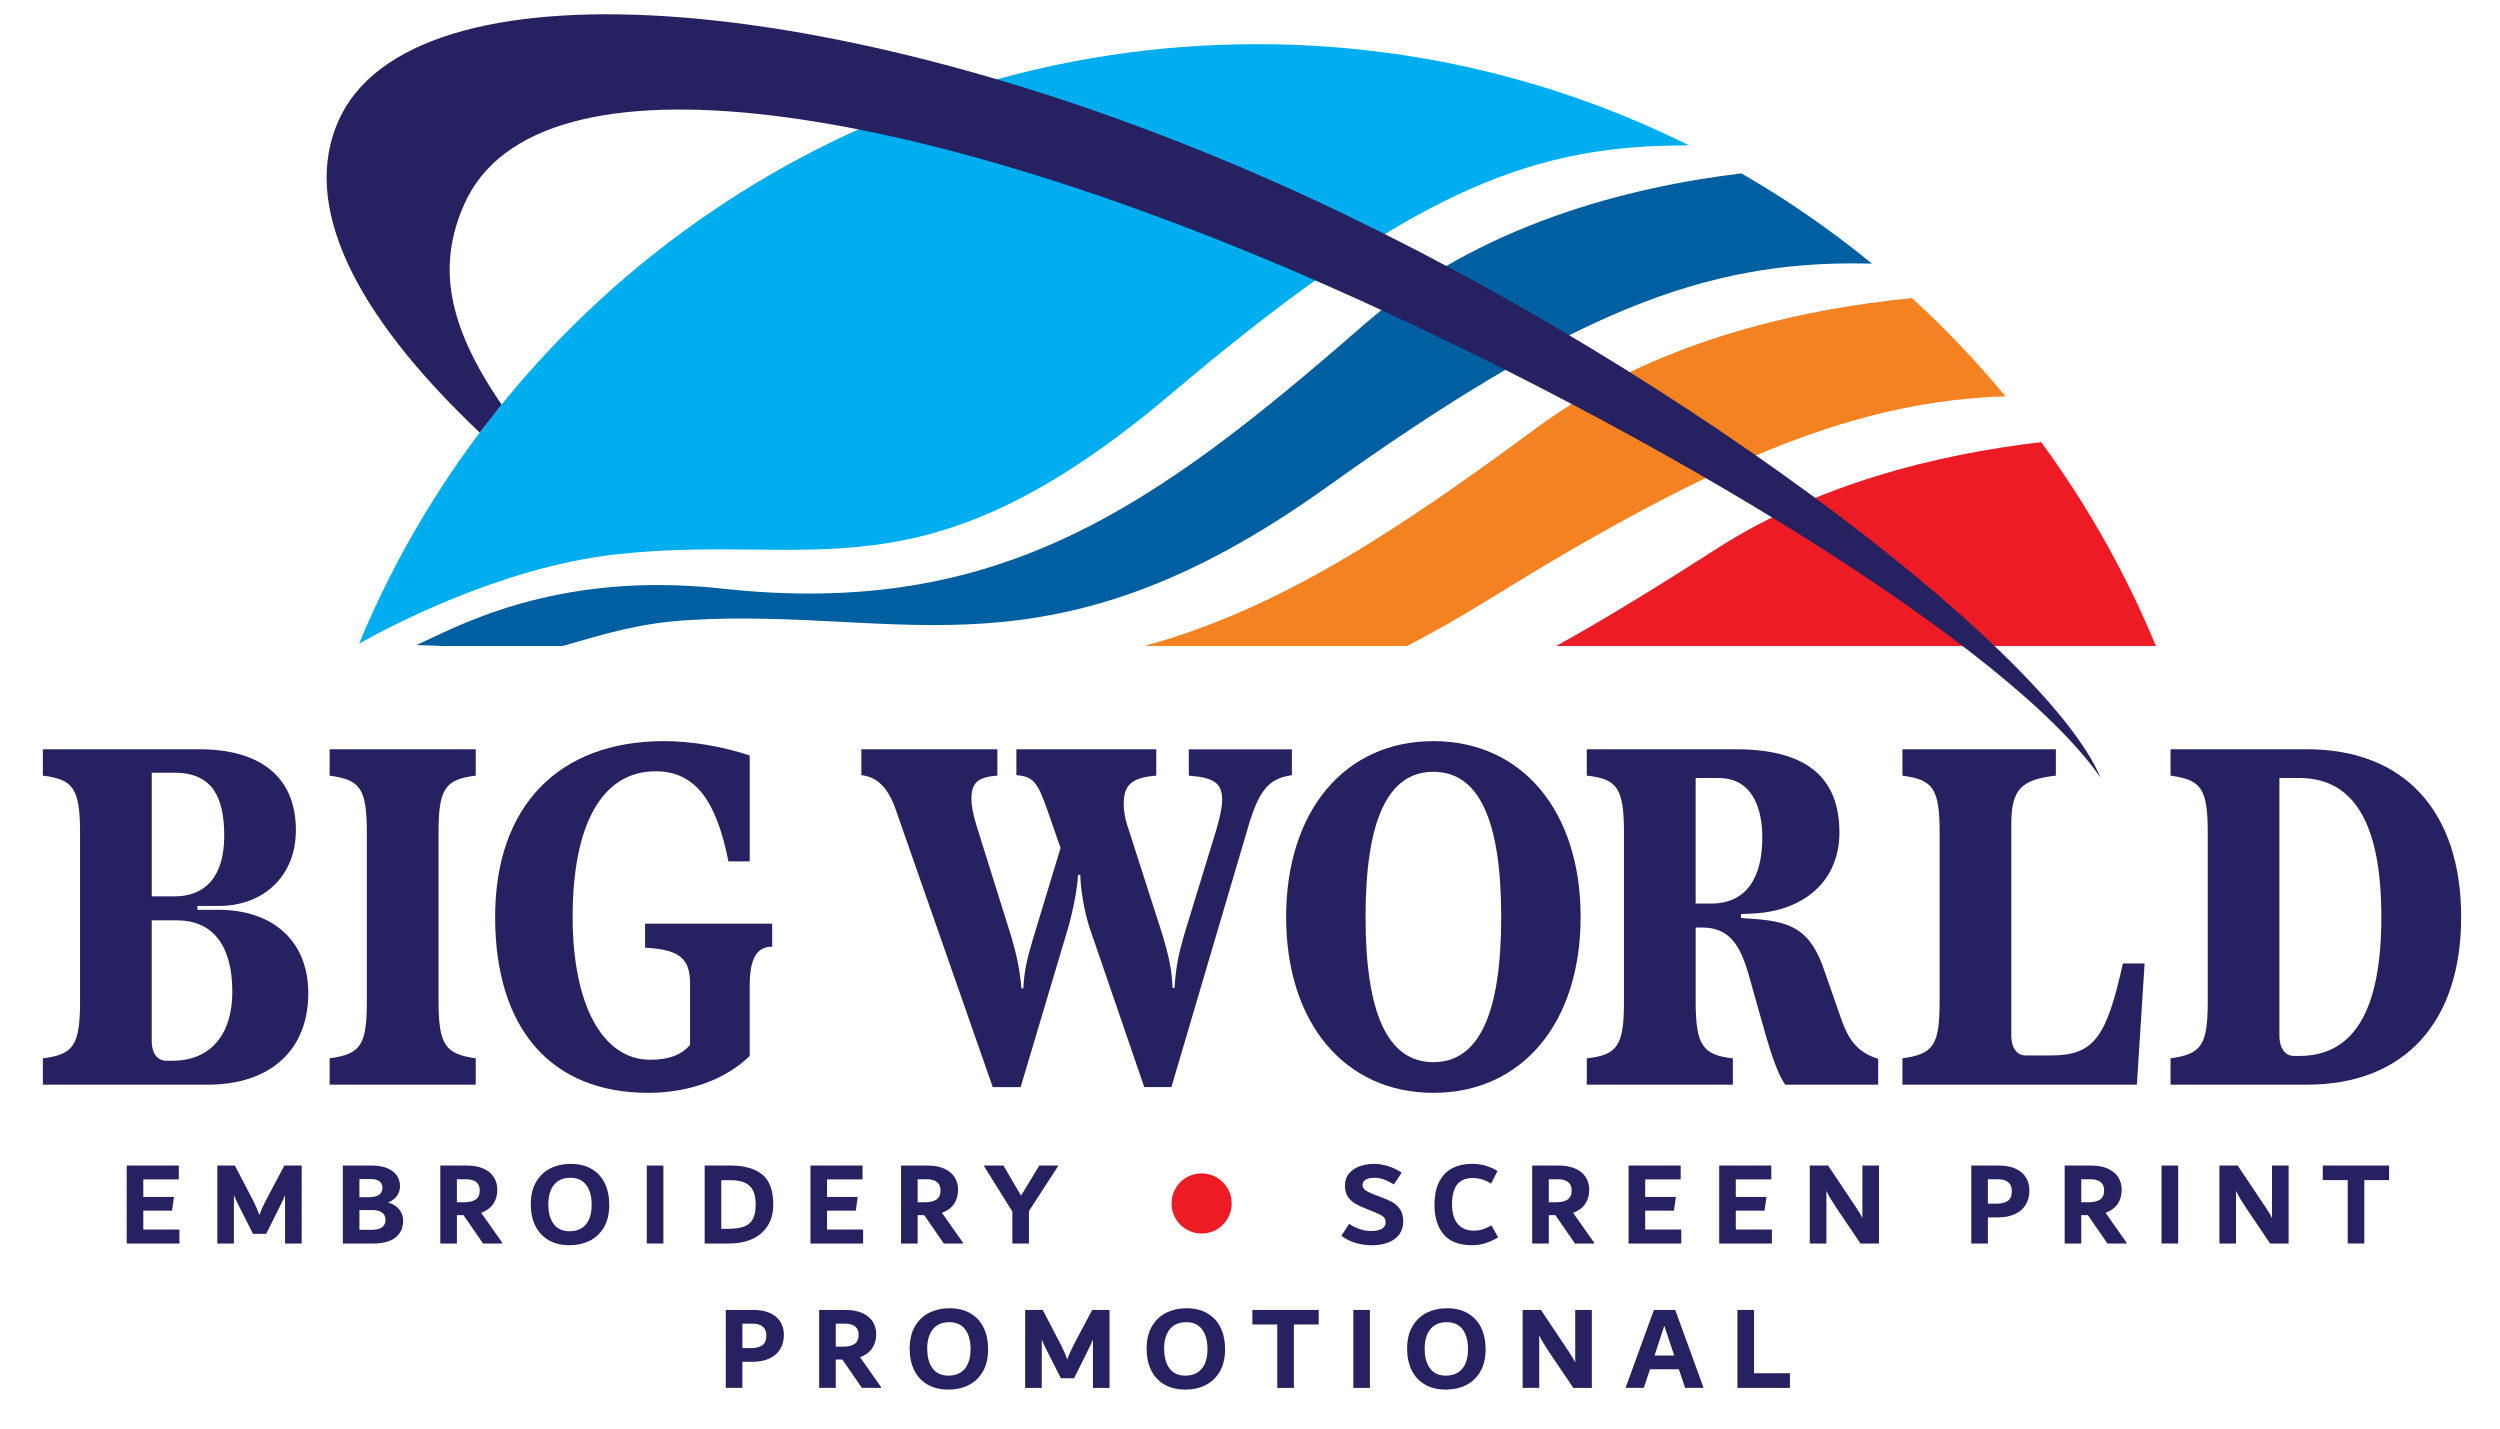
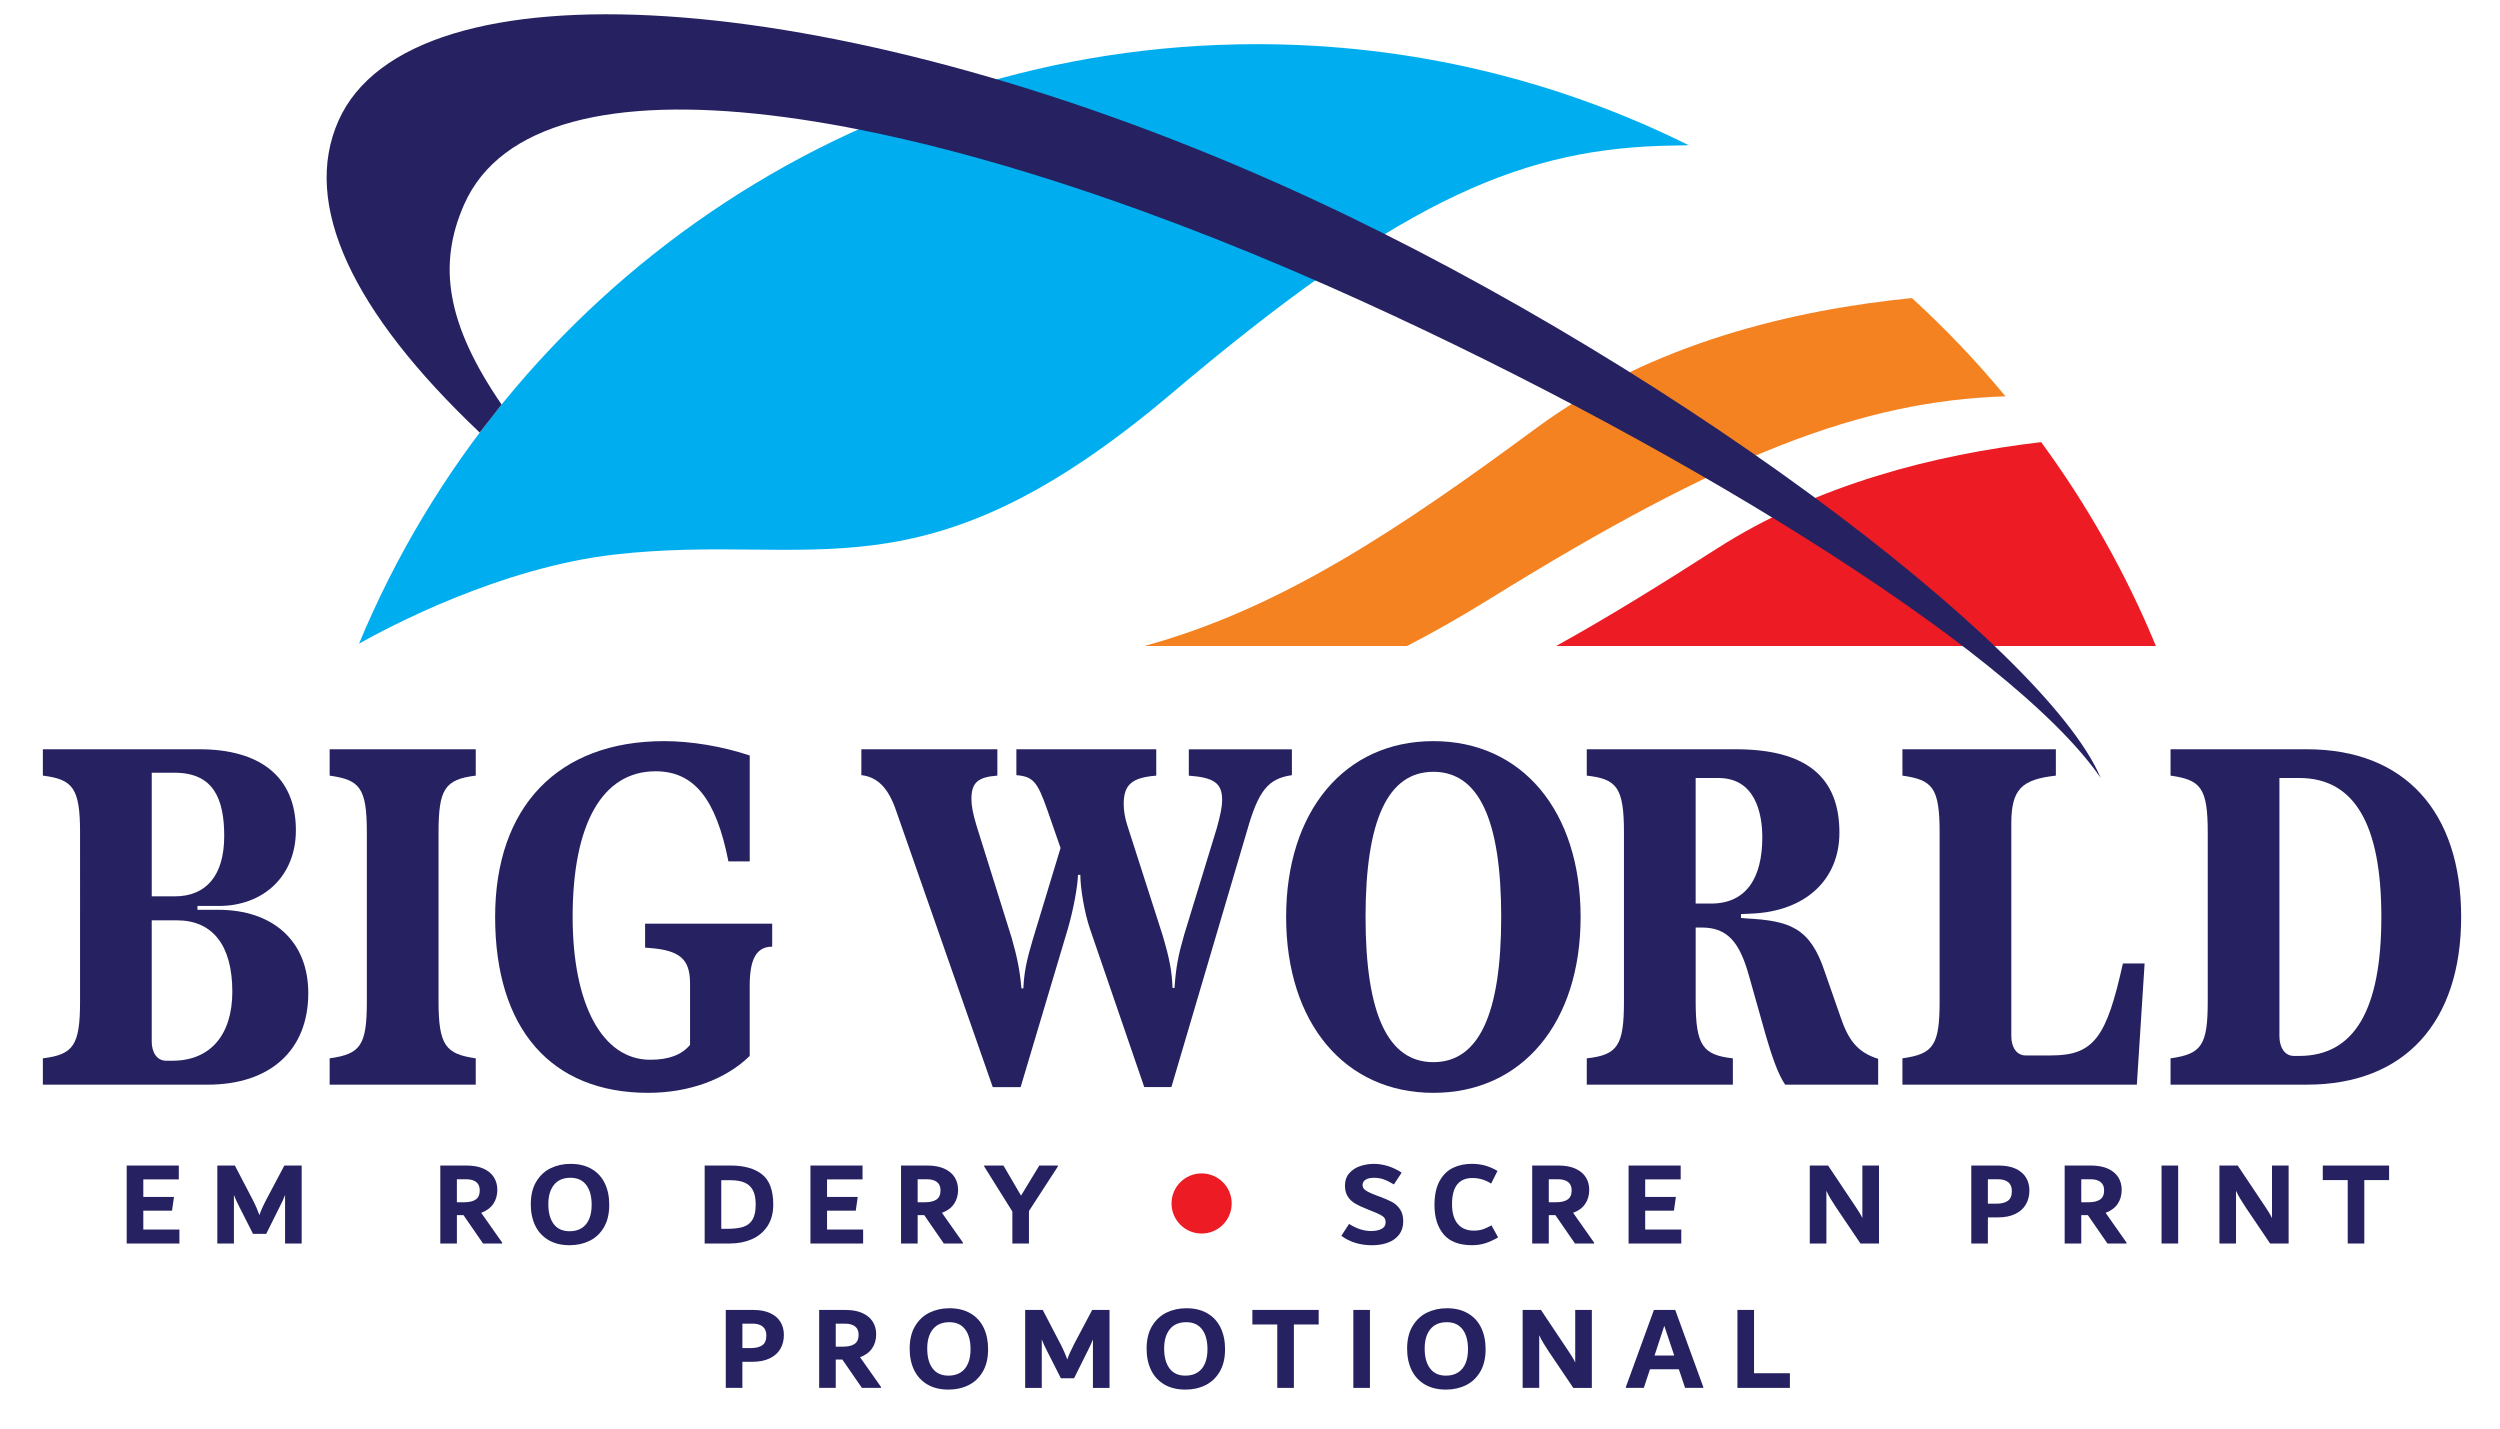
<svg xmlns="http://www.w3.org/2000/svg" version="1.1" id="Layer_1" x="0px" y="0px" width="175px" height="100px" viewBox="0 0 175 100" enable-background="new 0 0 175 100" xml:space="preserve">
  <path fill="none" stroke="#000000" stroke-width="3" stroke-miterlimit="10" d="M459.061,344.39h-743.21c-6.6,0-12-5.399-12-12  v-565.044c0-6.6,5.4-12,12-12h743.21c6.6,0,12,5.4,12,12V332.39C471.061,338.99,465.66,344.39,459.061,344.39z" />
  <path fill="#00AEEF" d="M43.023,38.818c14.027-1.598,21.432,3.574,38.931-11.229c15.444-13.064,23.939-17.046,34.284-17.379  c0.683-0.022,1.338-0.036,1.974-0.044c-9.105-4.524-19.366-7.075-30.224-7.075c-28.339,0-52.625,17.328-62.855,41.965  C27.185,43.897,35.031,39.728,43.023,38.818" />
  <path fill="#F58220" d="M133.833,20.864c-8.148,0.809-18.187,3.121-26.263,9.08c-9.753,7.197-17.988,12.686-27.468,15.276h18.387  c1.825-0.94,3.754-2.032,5.809-3.306c16.348-10.136,26.089-13.858,36.088-14.17C138.363,25.301,136.176,23,133.833,20.864" />
-   <path fill="#005FA1" d="M48.215,43.404c15.137-0.903,25.166,4.629,44.638-9.293c17.186-12.289,26.49-15.846,37.615-15.668  c0.192,0.003,0.378,0.008,0.568,0.012c-2.862-2.342-5.914-4.461-9.137-6.319c-7.905,0.95-18.397,3.591-26.448,10.614  C80.817,35.516,69.923,43.325,50.546,41.202c-11.997-1.314-19.013,2.946-21.405,3.946c-0.009,0.024,1.715,0.047,1.706,0.072h8.534  C42.436,44.346,44.748,43.611,48.215,43.404" />
  <path fill="#ED1C24" d="M120.154,38.419c-3.92,2.513-7.614,4.802-11.223,6.8h41.982c-2.103-5.1-4.814-9.882-8.031-14.27  C135.432,31.819,127.192,33.909,120.154,38.419" />
  <polygon fill="#262262" points="10.032,86.068 12.559,86.068 12.559,87.046 8.869,87.046 8.869,81.588 12.517,81.588 12.517,82.557   10.032,82.557 10.032,83.786 12.179,83.786 12.042,84.747 10.032,84.747 " />
  <path fill="#262262" d="M21.117,81.588v5.458h-1.163v-3.395c-0.073,0.208-0.197,0.48-0.371,0.816l-0.949,1.904h-0.922l-0.965-1.904  c-0.174-0.342-0.299-0.613-0.372-0.816v3.395h-1.163v-5.458h1.229l1.248,2.393c0.096,0.186,0.186,0.375,0.27,0.568  c0.083,0.194,0.151,0.363,0.201,0.509c0.08-0.258,0.238-0.617,0.477-1.077l1.267-2.393H21.117z" />
-   <path fill="#262262" d="M27.751,84.465c0.159,0.133,0.277,0.282,0.353,0.45c0.076,0.169,0.115,0.345,0.115,0.53  c0,0.511-0.181,0.906-0.54,1.184c-0.358,0.278-0.873,0.417-1.542,0.417h-2.14v-5.458h1.997c0.433,0,0.799,0.061,1.1,0.182  c0.3,0.121,0.526,0.289,0.678,0.505c0.151,0.217,0.228,0.47,0.228,0.762c0,0.242-0.07,0.464-0.211,0.671  c-0.141,0.204-0.35,0.36-0.631,0.467C27.392,84.235,27.59,84.333,27.751,84.465 M25.159,82.532v1.271h0.673  c0.625,0,0.936-0.221,0.936-0.665c0-0.197-0.069-0.348-0.208-0.451c-0.14-0.103-0.342-0.154-0.61-0.154H25.159z M26.765,85.896  c0.149-0.127,0.223-0.296,0.223-0.51c0-0.208-0.077-0.373-0.231-0.498c-0.155-0.123-0.388-0.185-0.704-0.185h-0.893v1.383h0.86  C26.368,86.087,26.616,86.023,26.765,85.896" />
  <path fill="#262262" d="M35.15,86.979v0.066h-1.337l-1.371-1.988h-0.459v1.988h-1.162v-5.458h1.828c0.483,0,0.885,0.074,1.209,0.223  c0.323,0.15,0.563,0.352,0.72,0.606c0.157,0.256,0.235,0.546,0.235,0.872c0,0.383-0.095,0.712-0.286,0.99  c-0.191,0.278-0.472,0.484-0.842,0.619L35.15,86.979z M31.982,84.157h0.526c0.343,0,0.609-0.064,0.795-0.193  c0.187-0.129,0.279-0.344,0.279-0.641c0-0.259-0.083-0.452-0.249-0.581c-0.167-0.13-0.398-0.194-0.697-0.194h-0.654V84.157z" />
  <path fill="#262262" d="M38.389,86.802c-0.406-0.242-0.715-0.577-0.922-1.007c-0.208-0.429-0.312-0.927-0.312-1.495  c0-0.628,0.126-1.155,0.379-1.578c0.252-0.425,0.588-0.739,1.007-0.944c0.417-0.204,0.882-0.308,1.395-0.308  c0.583,0,1.078,0.121,1.486,0.362c0.407,0.241,0.713,0.577,0.917,1.007c0.206,0.429,0.308,0.928,0.308,1.495  c0,0.629-0.124,1.155-0.374,1.579c-0.25,0.425-0.584,0.739-1.002,0.943c-0.419,0.205-0.884,0.309-1.394,0.309  C39.291,87.165,38.796,87.044,38.389,86.802 M40.722,85.965c0.233-0.15,0.407-0.363,0.521-0.641  c0.116-0.278,0.173-0.606,0.173-0.981c0-0.597-0.126-1.061-0.379-1.395c-0.252-0.334-0.62-0.503-1.103-0.503  c-0.507,0-0.891,0.165-1.154,0.494c-0.265,0.328-0.397,0.78-0.397,1.353c0,0.594,0.127,1.06,0.379,1.394  c0.252,0.334,0.624,0.501,1.112,0.501C40.207,86.187,40.489,86.113,40.722,85.965" />
-   <rect x="45.275" y="81.588" fill="#262262" width="1.163" height="5.458" />
  <path fill="#262262" d="M53.346,82.207c0.521,0.412,0.782,1.116,0.782,2.109c0,0.606-0.137,1.115-0.413,1.525  c-0.274,0.41-0.642,0.712-1.099,0.91c-0.457,0.195-0.96,0.294-1.512,0.294h-1.778v-5.458h1.82  C52.089,81.588,52.822,81.794,53.346,82.207 M52.028,85.88c0.287-0.093,0.505-0.263,0.65-0.51c0.147-0.248,0.22-0.598,0.22-1.054  c0-0.42-0.065-0.756-0.198-1.003c-0.131-0.247-0.326-0.423-0.584-0.533c-0.257-0.11-0.583-0.165-0.976-0.165h-0.651v3.402h0.388  C51.357,86.018,51.74,85.973,52.028,85.88" />
  <polygon fill="#262262" points="57.893,86.068 60.419,86.068 60.419,87.046 56.731,87.046 56.731,81.588 60.378,81.588   60.378,82.557 57.893,82.557 57.893,83.786 60.041,83.786 59.904,84.747 57.893,84.747 " />
  <path fill="#262262" d="M67.403,86.979v0.066h-1.337l-1.371-1.988h-0.459v1.988h-1.163v-5.458h1.829  c0.483,0,0.886,0.074,1.209,0.223c0.323,0.15,0.563,0.352,0.72,0.606c0.157,0.256,0.235,0.546,0.235,0.872  c0,0.383-0.095,0.712-0.286,0.99c-0.192,0.278-0.472,0.484-0.843,0.619L67.403,86.979z M64.236,84.157h0.525  c0.344,0,0.609-0.064,0.796-0.193s0.279-0.344,0.279-0.641c0-0.259-0.083-0.452-0.249-0.581c-0.167-0.13-0.398-0.194-0.697-0.194  h-0.654V84.157z" />
  <polygon fill="#262262" points="74.05,81.588 74.05,81.654 72.027,84.772 72.027,87.046 70.865,87.046 70.865,84.806 68.894,81.654   68.894,81.588 70.242,81.588 71.472,83.694 72.752,81.588 " />
  <path fill="#262262" d="M93.894,86.507l0.541-0.833c0.521,0.331,1.032,0.497,1.533,0.497c0.319,0,0.57-0.052,0.753-0.153  c0.183-0.1,0.273-0.252,0.273-0.454c0-0.124-0.029-0.226-0.089-0.309c-0.058-0.081-0.162-0.159-0.311-0.234  c-0.149-0.076-0.372-0.173-0.67-0.29l-0.193-0.076c-0.359-0.142-0.649-0.276-0.868-0.405c-0.22-0.13-0.394-0.294-0.521-0.496  c-0.13-0.202-0.195-0.459-0.195-0.767c0-0.342,0.099-0.628,0.296-0.855c0.195-0.227,0.448-0.395,0.758-0.502  c0.31-0.105,0.637-0.159,0.986-0.159c0.312,0,0.639,0.053,0.972,0.155c0.334,0.104,0.653,0.258,0.956,0.46l-0.543,0.825  c-0.269-0.163-0.506-0.281-0.713-0.354c-0.206-0.073-0.429-0.111-0.67-0.111c-0.268,0-0.469,0.047-0.607,0.137  c-0.135,0.089-0.203,0.21-0.203,0.361c0,0.096,0.027,0.182,0.082,0.257c0.056,0.077,0.156,0.152,0.302,0.228  c0.146,0.076,0.354,0.165,0.628,0.266l0.186,0.067c0.355,0.136,0.646,0.262,0.867,0.378c0.221,0.119,0.404,0.287,0.557,0.507  c0.15,0.218,0.225,0.503,0.225,0.851c0,0.365-0.096,0.673-0.285,0.923c-0.191,0.25-0.451,0.437-0.78,0.561  c-0.329,0.123-0.7,0.186-1.116,0.186C95.2,87.165,94.483,86.945,93.894,86.507" />
  <path fill="#262262" d="M101.05,86.402c-0.424-0.51-0.636-1.189-0.636-2.043c0-0.69,0.117-1.251,0.354-1.681  c0.234-0.43,0.549-0.739,0.938-0.927c0.391-0.188,0.831-0.282,1.318-0.282c0.344,0,0.658,0.041,0.944,0.122  c0.287,0.081,0.573,0.206,0.858,0.375l-0.447,0.885c-0.401-0.257-0.836-0.389-1.306-0.389c-0.954,0-1.431,0.61-1.431,1.829  c0,0.606,0.133,1.065,0.398,1.382c0.265,0.313,0.641,0.471,1.125,0.471c0.249,0,0.466-0.032,0.652-0.097s0.382-0.156,0.585-0.272  l0.466,0.841c-0.304,0.18-0.599,0.315-0.89,0.409c-0.289,0.092-0.597,0.14-0.921,0.14C102.144,87.165,101.474,86.91,101.05,86.402" />
  <path fill="#262262" d="M111.584,86.979v0.066h-1.337l-1.371-1.988h-0.46v1.988h-1.163v-5.458h1.83c0.481,0,0.885,0.074,1.208,0.223  c0.323,0.15,0.562,0.352,0.72,0.606c0.158,0.256,0.235,0.546,0.235,0.872c0,0.383-0.094,0.712-0.287,0.99  c-0.19,0.278-0.47,0.484-0.84,0.619L111.584,86.979z M108.416,84.157h0.525c0.344,0,0.609-0.064,0.796-0.193  s0.279-0.344,0.279-0.641c0-0.259-0.083-0.452-0.25-0.581c-0.165-0.13-0.398-0.194-0.696-0.194h-0.654V84.157z" />
  <polygon fill="#262262" points="115.164,86.068 117.69,86.068 117.69,87.046 114.001,87.046 114.001,81.588 117.648,81.588   117.648,82.557 115.164,82.557 115.164,83.786 117.312,83.786 117.175,84.747 115.164,84.747 " />
-   <polygon fill="#262262" points="121.507,86.068 124.033,86.068 124.033,87.046 120.344,87.046 120.344,81.588 123.991,81.588   123.991,82.557 121.507,82.557 121.507,83.786 123.654,83.786 123.517,84.747 121.507,84.747 " />
  <path fill="#262262" d="M131.53,81.588v5.458h-1.298l-1.716-2.543c-0.147-0.225-0.271-0.42-0.372-0.586s-0.201-0.353-0.296-0.561  v3.689h-1.164v-5.458h1.281l1.87,2.796c0.021,0.034,0.072,0.111,0.151,0.231c0.078,0.121,0.15,0.235,0.217,0.343  c0.064,0.105,0.117,0.21,0.163,0.312v-3.682H131.53z" />
  <path fill="#262262" d="M141.106,81.814c0.321,0.152,0.559,0.358,0.717,0.619c0.157,0.26,0.235,0.564,0.235,0.907  c0,0.364-0.083,0.688-0.247,0.972c-0.164,0.285-0.414,0.505-0.746,0.666c-0.331,0.16-0.736,0.24-1.214,0.24h-0.699v1.827h-1.162  v-5.458h1.912C140.385,81.588,140.787,81.664,141.106,81.814 M140.546,84.059c0.189-0.131,0.283-0.36,0.283-0.686  c0-0.274-0.084-0.48-0.253-0.619c-0.169-0.137-0.406-0.206-0.71-0.206h-0.714v1.71h0.585  C140.087,84.258,140.357,84.192,140.546,84.059" />
  <path fill="#262262" d="M148.856,86.979v0.066h-1.336l-1.372-1.988h-0.459v1.988h-1.162v-5.458h1.827  c0.483,0,0.886,0.074,1.209,0.223c0.324,0.15,0.562,0.352,0.721,0.606c0.156,0.256,0.235,0.546,0.235,0.872  c0,0.383-0.096,0.712-0.286,0.99c-0.191,0.278-0.472,0.484-0.841,0.619L148.856,86.979z M145.689,84.157h0.525  c0.343,0,0.609-0.064,0.796-0.193s0.279-0.344,0.279-0.641c0-0.259-0.083-0.452-0.249-0.581c-0.168-0.13-0.398-0.194-0.697-0.194  h-0.654V84.157z" />
  <rect x="151.308" y="81.588" fill="#262262" width="1.163" height="5.458" />
  <path fill="#262262" d="M160.204,81.588v5.458h-1.298l-1.716-2.543c-0.146-0.225-0.271-0.42-0.372-0.586s-0.2-0.353-0.297-0.561  v3.689h-1.162v-5.458h1.28l1.868,2.796c0.023,0.034,0.074,0.111,0.153,0.231c0.079,0.121,0.15,0.235,0.215,0.343  c0.064,0.105,0.12,0.21,0.165,0.312v-3.682H160.204z" />
  <polygon fill="#262262" points="167.236,81.588 167.236,82.606 165.502,82.606 165.502,87.046 164.34,87.046 164.34,82.606   162.595,82.606 162.595,81.588 " />
  <path fill="#262262" d="M53.921,91.924c0.32,0.15,0.559,0.356,0.716,0.618s0.235,0.564,0.235,0.906c0,0.364-0.082,0.689-0.247,0.974  c-0.165,0.283-0.414,0.504-0.746,0.664c-0.333,0.161-0.737,0.24-1.213,0.24h-0.7v1.827h-1.162v-5.458h1.912  C53.201,91.695,53.602,91.771,53.921,91.924 M53.36,94.168c0.189-0.133,0.284-0.361,0.284-0.687c0-0.275-0.085-0.481-0.253-0.618  c-0.168-0.139-0.405-0.208-0.71-0.208h-0.713v1.711h0.585C52.901,94.366,53.171,94.301,53.36,94.168" />
  <path fill="#262262" d="M61.671,97.087v0.066h-1.337l-1.372-1.988h-0.459v1.988h-1.162v-5.458h1.828  c0.483,0,0.886,0.075,1.209,0.224c0.323,0.149,0.563,0.351,0.72,0.606s0.235,0.547,0.235,0.871c0,0.383-0.095,0.713-0.286,0.991  c-0.191,0.277-0.471,0.484-0.842,0.618L61.671,97.087z M58.503,94.265h0.525c0.344,0,0.61-0.064,0.796-0.193  c0.187-0.129,0.279-0.344,0.279-0.64c0-0.258-0.082-0.452-0.249-0.582c-0.167-0.129-0.398-0.194-0.697-0.194h-0.654V94.265z" />
  <path fill="#262262" d="M64.91,96.909c-0.406-0.241-0.715-0.577-0.922-1.006c-0.208-0.43-0.312-0.928-0.312-1.495  c0-0.629,0.126-1.156,0.379-1.579c0.252-0.425,0.588-0.739,1.007-0.944c0.418-0.204,0.883-0.308,1.395-0.308  c0.583,0,1.078,0.121,1.485,0.363c0.408,0.241,0.713,0.576,0.918,1.007c0.205,0.429,0.307,0.927,0.307,1.495  c0,0.629-0.125,1.154-0.374,1.578c-0.25,0.425-0.584,0.739-1.002,0.944c-0.419,0.205-0.884,0.308-1.394,0.308  C65.812,97.272,65.317,97.151,64.91,96.909 M67.243,96.072c0.233-0.149,0.407-0.363,0.522-0.64c0.116-0.279,0.173-0.607,0.173-0.982  c0-0.597-0.126-1.061-0.379-1.394c-0.252-0.334-0.62-0.502-1.102-0.502c-0.506,0-0.892,0.164-1.155,0.493  c-0.265,0.328-0.396,0.779-0.396,1.352c0,0.596,0.126,1.06,0.379,1.394c0.252,0.336,0.623,0.502,1.112,0.502  C66.729,96.295,67.011,96.221,67.243,96.072" />
  <path fill="#262262" d="M77.667,91.695v5.458h-1.162v-3.395c-0.074,0.208-0.198,0.481-0.372,0.817l-0.949,1.904h-0.923l-0.964-1.904  c-0.175-0.342-0.3-0.614-0.373-0.817v3.395h-1.162v-5.458h1.229l1.247,2.393c0.096,0.186,0.186,0.375,0.27,0.568  c0.084,0.194,0.152,0.364,0.202,0.51c0.079-0.257,0.239-0.617,0.476-1.078l1.268-2.393H77.667z" />
  <path fill="#262262" d="M81.495,96.909c-0.406-0.241-0.715-0.577-0.921-1.006c-0.208-0.43-0.312-0.928-0.312-1.495  c0-0.629,0.126-1.156,0.379-1.579c0.253-0.425,0.589-0.739,1.007-0.944c0.417-0.204,0.882-0.308,1.394-0.308  c0.583,0,1.08,0.121,1.486,0.363c0.407,0.241,0.713,0.576,0.919,1.007c0.204,0.429,0.307,0.927,0.307,1.495  c0,0.629-0.125,1.154-0.375,1.578c-0.25,0.425-0.585,0.739-1.002,0.944c-0.418,0.205-0.882,0.308-1.395,0.308  C82.399,97.272,81.903,97.151,81.495,96.909 M83.828,96.072c0.234-0.149,0.407-0.363,0.523-0.64  c0.115-0.279,0.172-0.607,0.172-0.982c0-0.597-0.127-1.061-0.379-1.394c-0.253-0.334-0.621-0.502-1.104-0.502  c-0.506,0-0.891,0.164-1.154,0.493c-0.264,0.328-0.396,0.779-0.396,1.352c0,0.596,0.127,1.06,0.379,1.394  c0.253,0.336,0.623,0.502,1.111,0.502C83.313,96.295,83.596,96.221,83.828,96.072" />
  <polygon fill="#262262" points="92.308,91.695 92.308,92.714 90.572,92.714 90.572,97.153 89.409,97.153 89.409,92.714   87.666,92.714 87.666,91.695 " />
  <rect x="94.733" y="91.695" fill="#262262" width="1.162" height="5.458" />
  <path fill="#262262" d="M99.731,96.909c-0.406-0.241-0.715-0.577-0.921-1.006c-0.208-0.43-0.312-0.928-0.312-1.495  c0-0.629,0.127-1.156,0.38-1.579c0.253-0.425,0.588-0.739,1.006-0.944c0.42-0.204,0.883-0.308,1.395-0.308  c0.585,0,1.079,0.121,1.485,0.363c0.409,0.241,0.714,0.576,0.92,1.007c0.204,0.429,0.308,0.927,0.308,1.495  c0,0.629-0.125,1.154-0.375,1.578c-0.251,0.425-0.585,0.739-1.002,0.944c-0.419,0.205-0.884,0.308-1.395,0.308  C100.636,97.272,100.14,97.151,99.731,96.909 M102.065,96.072c0.234-0.149,0.406-0.363,0.523-0.64  c0.115-0.279,0.172-0.607,0.172-0.982c0-0.597-0.126-1.061-0.379-1.394c-0.254-0.334-0.62-0.502-1.104-0.502  c-0.506,0-0.891,0.164-1.154,0.493c-0.264,0.328-0.396,0.779-0.396,1.352c0,0.596,0.127,1.06,0.38,1.394  c0.253,0.336,0.624,0.502,1.112,0.502C101.55,96.295,101.833,96.221,102.065,96.072" />
  <path fill="#262262" d="M111.429,91.695v5.458h-1.298l-1.716-2.542c-0.146-0.226-0.271-0.42-0.372-0.586  c-0.103-0.166-0.199-0.352-0.297-0.561v3.688h-1.161v-5.458h1.28l1.868,2.797c0.022,0.033,0.073,0.11,0.153,0.231  c0.078,0.12,0.149,0.235,0.215,0.342c0.064,0.105,0.12,0.21,0.164,0.312v-3.682H111.429z" />
  <path fill="#262262" d="M117.266,91.695l1.963,5.392v0.066h-1.272l-0.438-1.305h-2.021l-0.431,1.305h-1.255v-0.066l1.962-5.392  H117.266z M115.817,94.889h1.38l-0.697-2.08L115.817,94.889z" />
  <polygon fill="#262262" points="122.783,96.126 125.293,96.126 125.293,97.153 121.62,97.153 121.62,91.695 122.783,91.695 " />
  <path fill="#ED1C24" d="M86.218,84.242c0,1.164-0.942,2.106-2.105,2.106c-1.163,0-2.106-0.942-2.106-2.106  c0-1.162,0.943-2.104,2.106-2.104C85.276,82.139,86.218,83.08,86.218,84.242" />
  <path fill="#262262" d="M32.492,14.308c5.122-11.56,31.806-6.993,60.596,5.765c23.104,10.237,47.688,25.221,53.962,34.387  c-3.876-9.241-31.26-29.953-57.795-41.71C58.111-1.052,28.755-2.971,23.689,8.461c-2.587,5.839,0.963,13.36,9.89,21.817l1.533-1.962  C31.239,22.675,30.627,18.517,32.492,14.308" />
  <path fill="#262262" d="M21.58,69.521c0,3.992-2.657,6.406-7.051,6.406H3v-1.844c2.142-0.269,2.604-0.905,2.604-3.991V58.285  c0-3.152-0.516-3.724-2.604-3.992v-1.845h10.958c4.15,0,6.754,1.845,6.754,5.668c0,3.221-2.279,5.301-5.398,5.301h-1.492v0.269  h1.464C19.058,63.686,21.58,65.831,21.58,69.521 M10.622,54.092v8.653h1.601c2.197,0,3.472-1.442,3.472-4.225  c0-2.617-0.76-4.429-3.472-4.429H10.622z M16.263,69.421c0-3.253-1.383-4.998-3.879-4.998h-1.763v8.486  c0,0.738,0.353,1.341,1.004,1.341h0.46C14.718,74.25,16.263,72.438,16.263,69.421" />
  <path fill="#262262" d="M30.698,70.092c0,3.118,0.515,3.688,2.604,3.991v1.844H23.075v-1.844c2.17-0.303,2.604-0.906,2.604-3.991  V58.285c0-3.152-0.488-3.689-2.604-3.991v-1.845h10.227v1.845c-2.17,0.268-2.604,0.938-2.604,3.991V70.092z" />
  <path fill="#262262" d="M54.053,66.267c-1.085,0-1.573,0.84-1.573,2.718v4.931c-1.681,1.644-4.259,2.583-7.107,2.583  c-6.808,0-10.714-4.495-10.714-12.311c0-7.713,4.395-12.309,11.828-12.309c1.898,0,4.096,0.369,5.994,1.006v7.413h-1.491  c-0.868-4.395-2.415-6.307-5.1-6.307c-3.716,0-5.805,3.656-5.805,10.196c0,6.138,2.088,9.996,5.425,9.996  c1.302,0,2.197-0.337,2.793-1.04V68.75c-0.026-1.61-0.732-2.213-2.739-2.383l-0.408-0.033v-1.676h8.897V66.267z" />
  <path fill="#262262" d="M62.737,56.775c-0.542-1.61-1.301-2.381-2.442-2.516v-1.811h9.521v1.845C68.433,54.395,68,54.796,68,55.938  c0,0.469,0.109,1.039,0.352,1.844l2.469,7.882c0.38,1.342,0.569,2.248,0.679,3.522h0.135c0.054-1.107,0.217-1.944,0.651-3.387  l1.953-6.44l-0.922-2.65c-0.706-2.011-1.004-2.348-2.171-2.448v-1.811h9.792v1.845c-1.708,0.133-2.278,0.636-2.278,1.979  c0,0.47,0.082,0.973,0.244,1.475l2.468,7.683c0.517,1.744,0.651,2.516,0.707,3.722h0.136c0.108-1.475,0.243-2.213,0.677-3.722  l2.279-7.446c0.272-0.974,0.379-1.542,0.379-1.979c0-1.175-0.542-1.578-2.333-1.711v-1.845h7.216v1.811  c-1.654,0.234-2.334,1.072-3.12,3.823l-5.315,18.012h-1.9l-3.797-11.067c-0.379-1.107-0.677-2.817-0.677-3.791h-0.164  c-0.027,0.805-0.298,2.349-0.705,3.757l-3.31,11.102h-1.952L62.737,56.775z" />
  <path fill="#262262" d="M90.029,64.188c0-7.412,4.096-12.309,10.308-12.309c6.211,0,10.306,4.896,10.306,12.309  c0,7.413-4.095,12.311-10.306,12.311C94.125,76.498,90.029,71.601,90.029,64.188 M105.084,64.188c0-6.809-1.574-10.162-4.747-10.162  c-3.174,0-4.748,3.354-4.748,10.162s1.574,10.163,4.748,10.163C103.51,74.351,105.084,70.996,105.084,64.188" />
  <path fill="#262262" d="M150.123,67.44l-0.543,8.486h-16.41v-1.844c2.169-0.303,2.603-0.905,2.603-3.991V58.285  c0-3.152-0.486-3.689-2.603-3.991v-1.846h10.741v1.846c-2.387,0.269-3.119,0.938-3.119,3.354V72.54c0,0.737,0.353,1.341,1.004,1.341  h1.789c3.037,0,3.88-1.341,5.019-6.44H150.123z" />
  <path fill="#262262" d="M111.073,74.083c2.171-0.236,2.604-0.905,2.604-3.991V58.285c0-3.152-0.488-3.757-2.604-3.991v-1.846h10.416  c4.911,0,7.27,1.912,7.27,5.837c0,3.286-2.358,5.5-6.13,5.667l-0.76,0.035v0.268l0.381,0.034c2.983,0.167,4.448,0.603,5.479,3.723  l1.112,3.187c0.515,1.509,1.111,2.448,2.631,2.918v1.811h-6.51c-0.516-0.737-0.977-2.146-1.357-3.454l-1.192-4.226  c-0.623-2.181-1.411-3.321-3.282-3.321h-0.434v5.166c0,3.118,0.515,3.755,2.603,3.991v1.844h-10.226V74.083z M119.78,63.249  c2.47,0,3.581-1.812,3.581-4.63c0-1.676-0.487-4.158-3.066-4.158h-1.599v8.788H119.78z" />
  <path fill="#262262" d="M151.938,74.083c2.17-0.303,2.604-0.905,2.604-3.991V58.285c0-3.152-0.488-3.689-2.604-3.992v-1.845h9.548  c6.862,0,10.795,4.394,10.795,11.739s-3.933,11.739-10.795,11.739h-9.548V74.083z M160.943,73.915c3.879,0,5.751-3.254,5.751-9.728  c0-6.473-1.872-9.727-5.751-9.727h-1.384v18.078c0,0.739,0.353,1.376,1.004,1.376H160.943z" />
</svg>